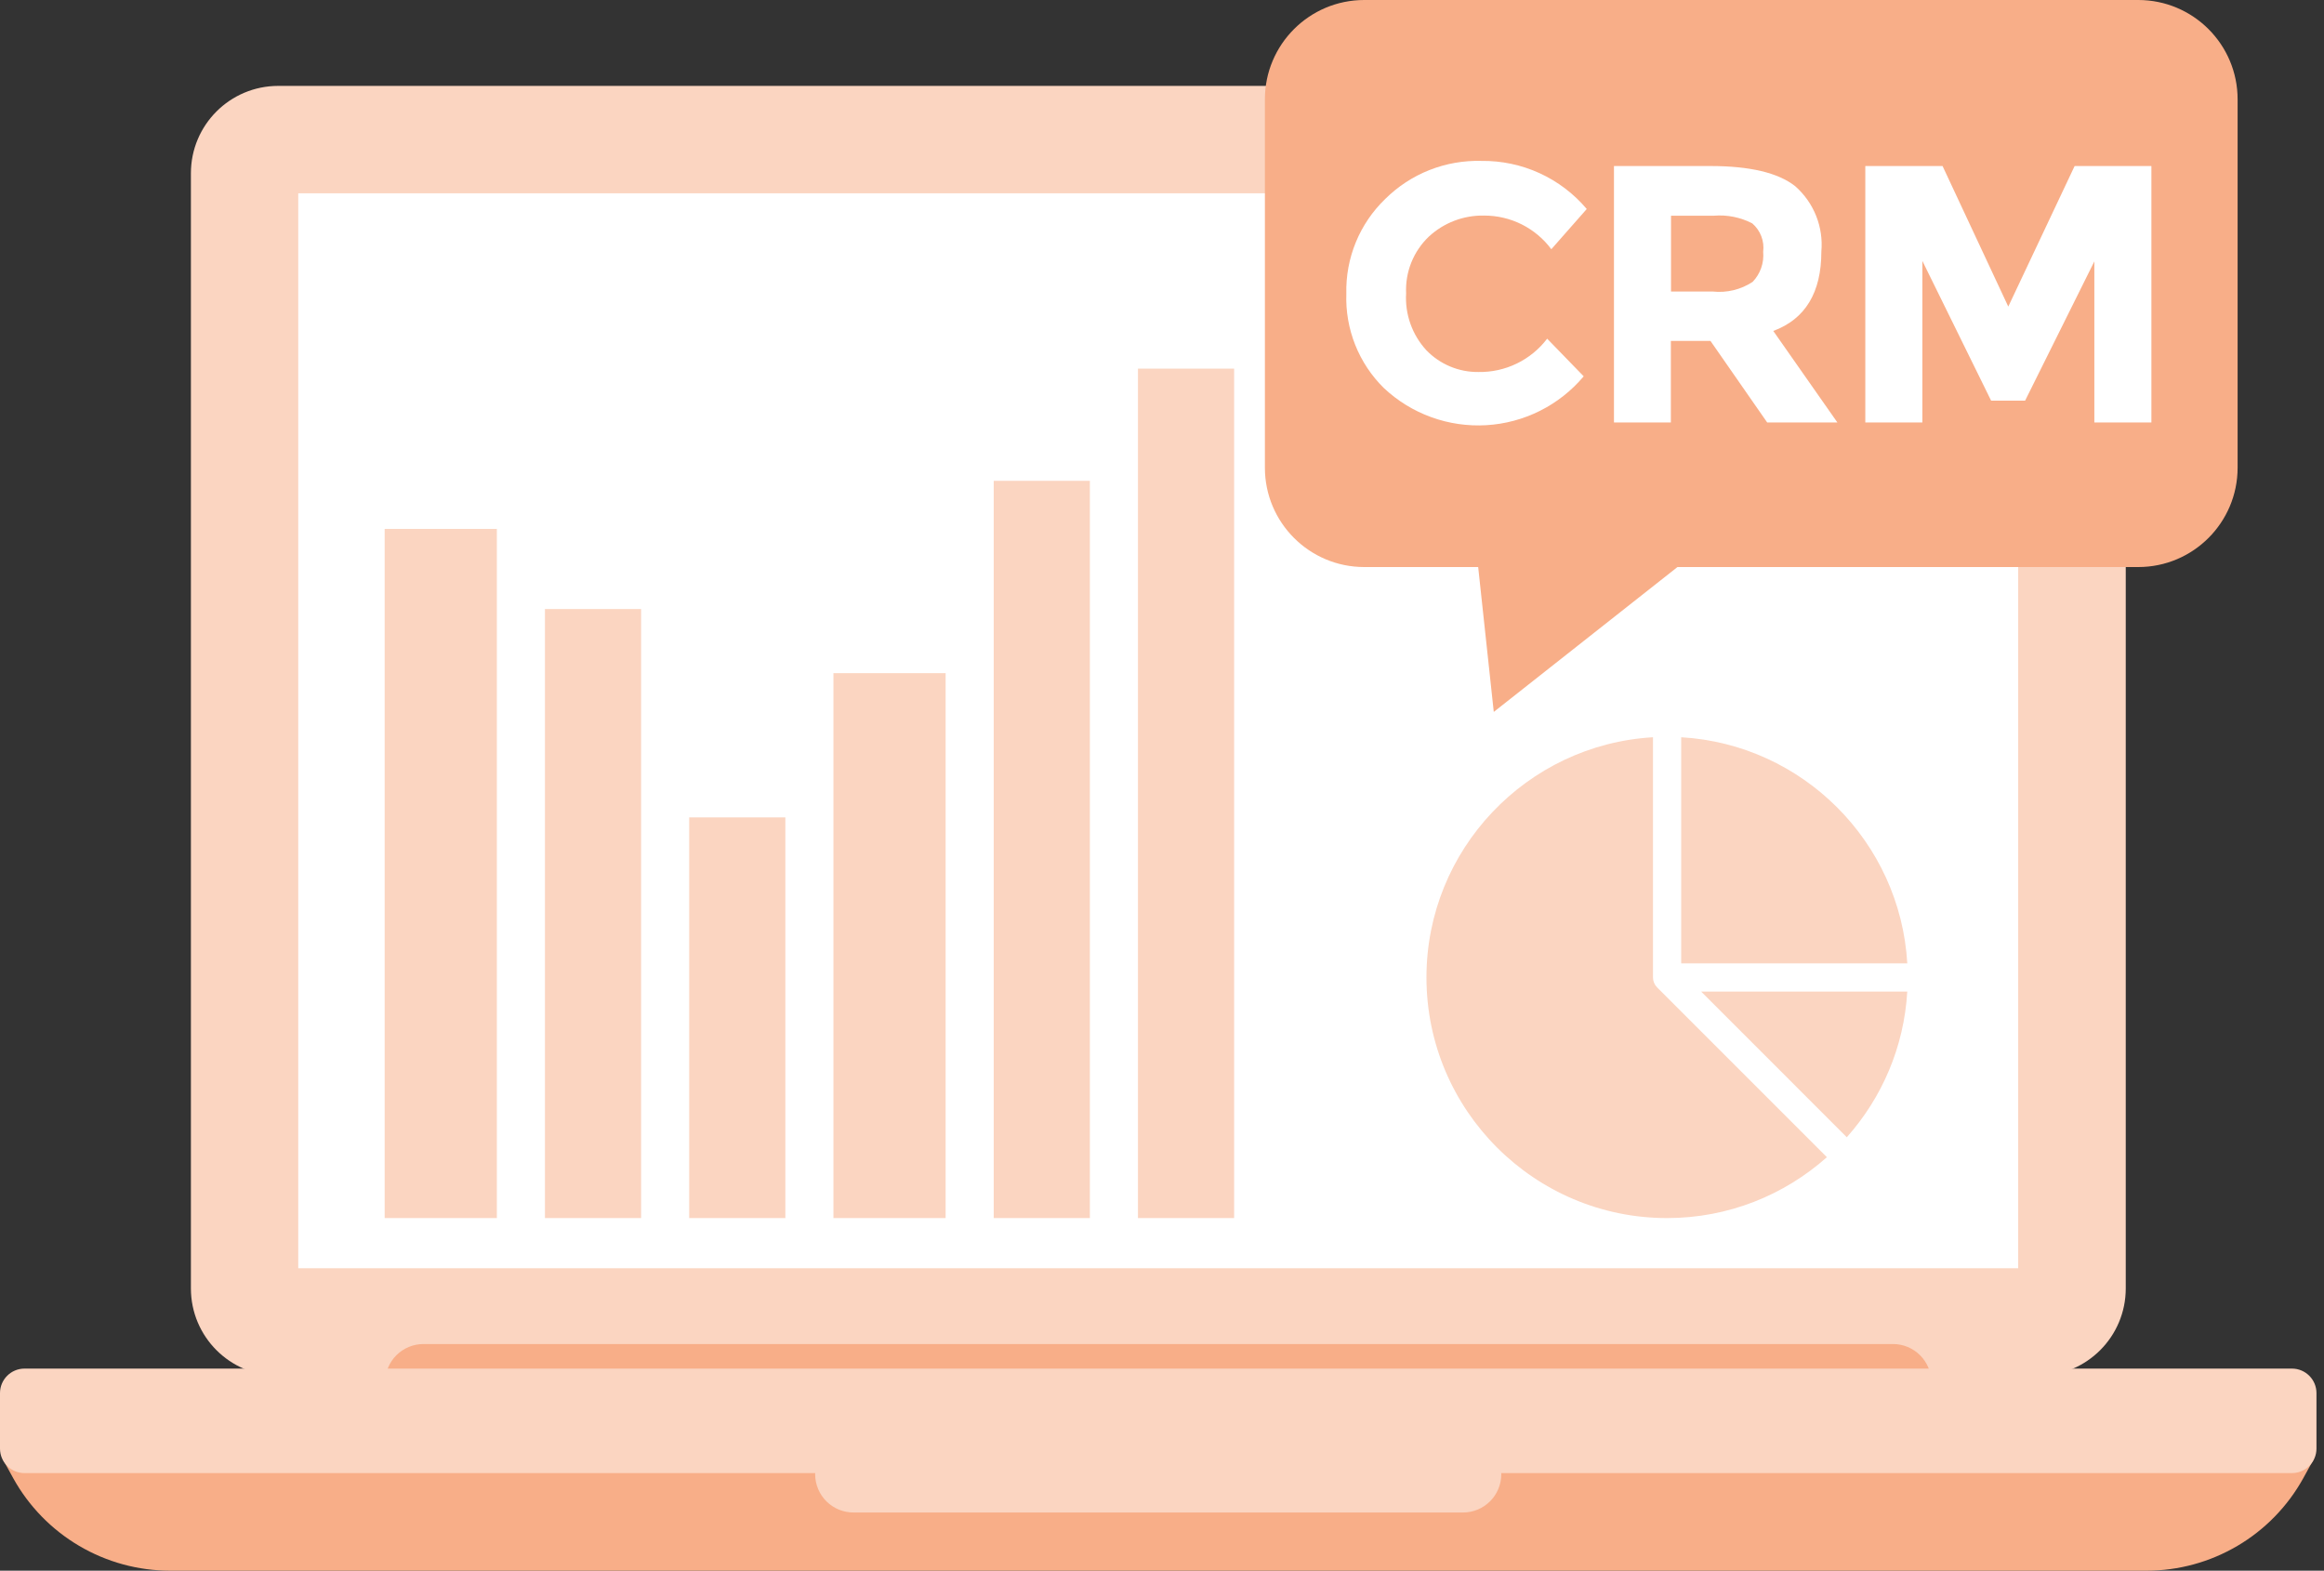
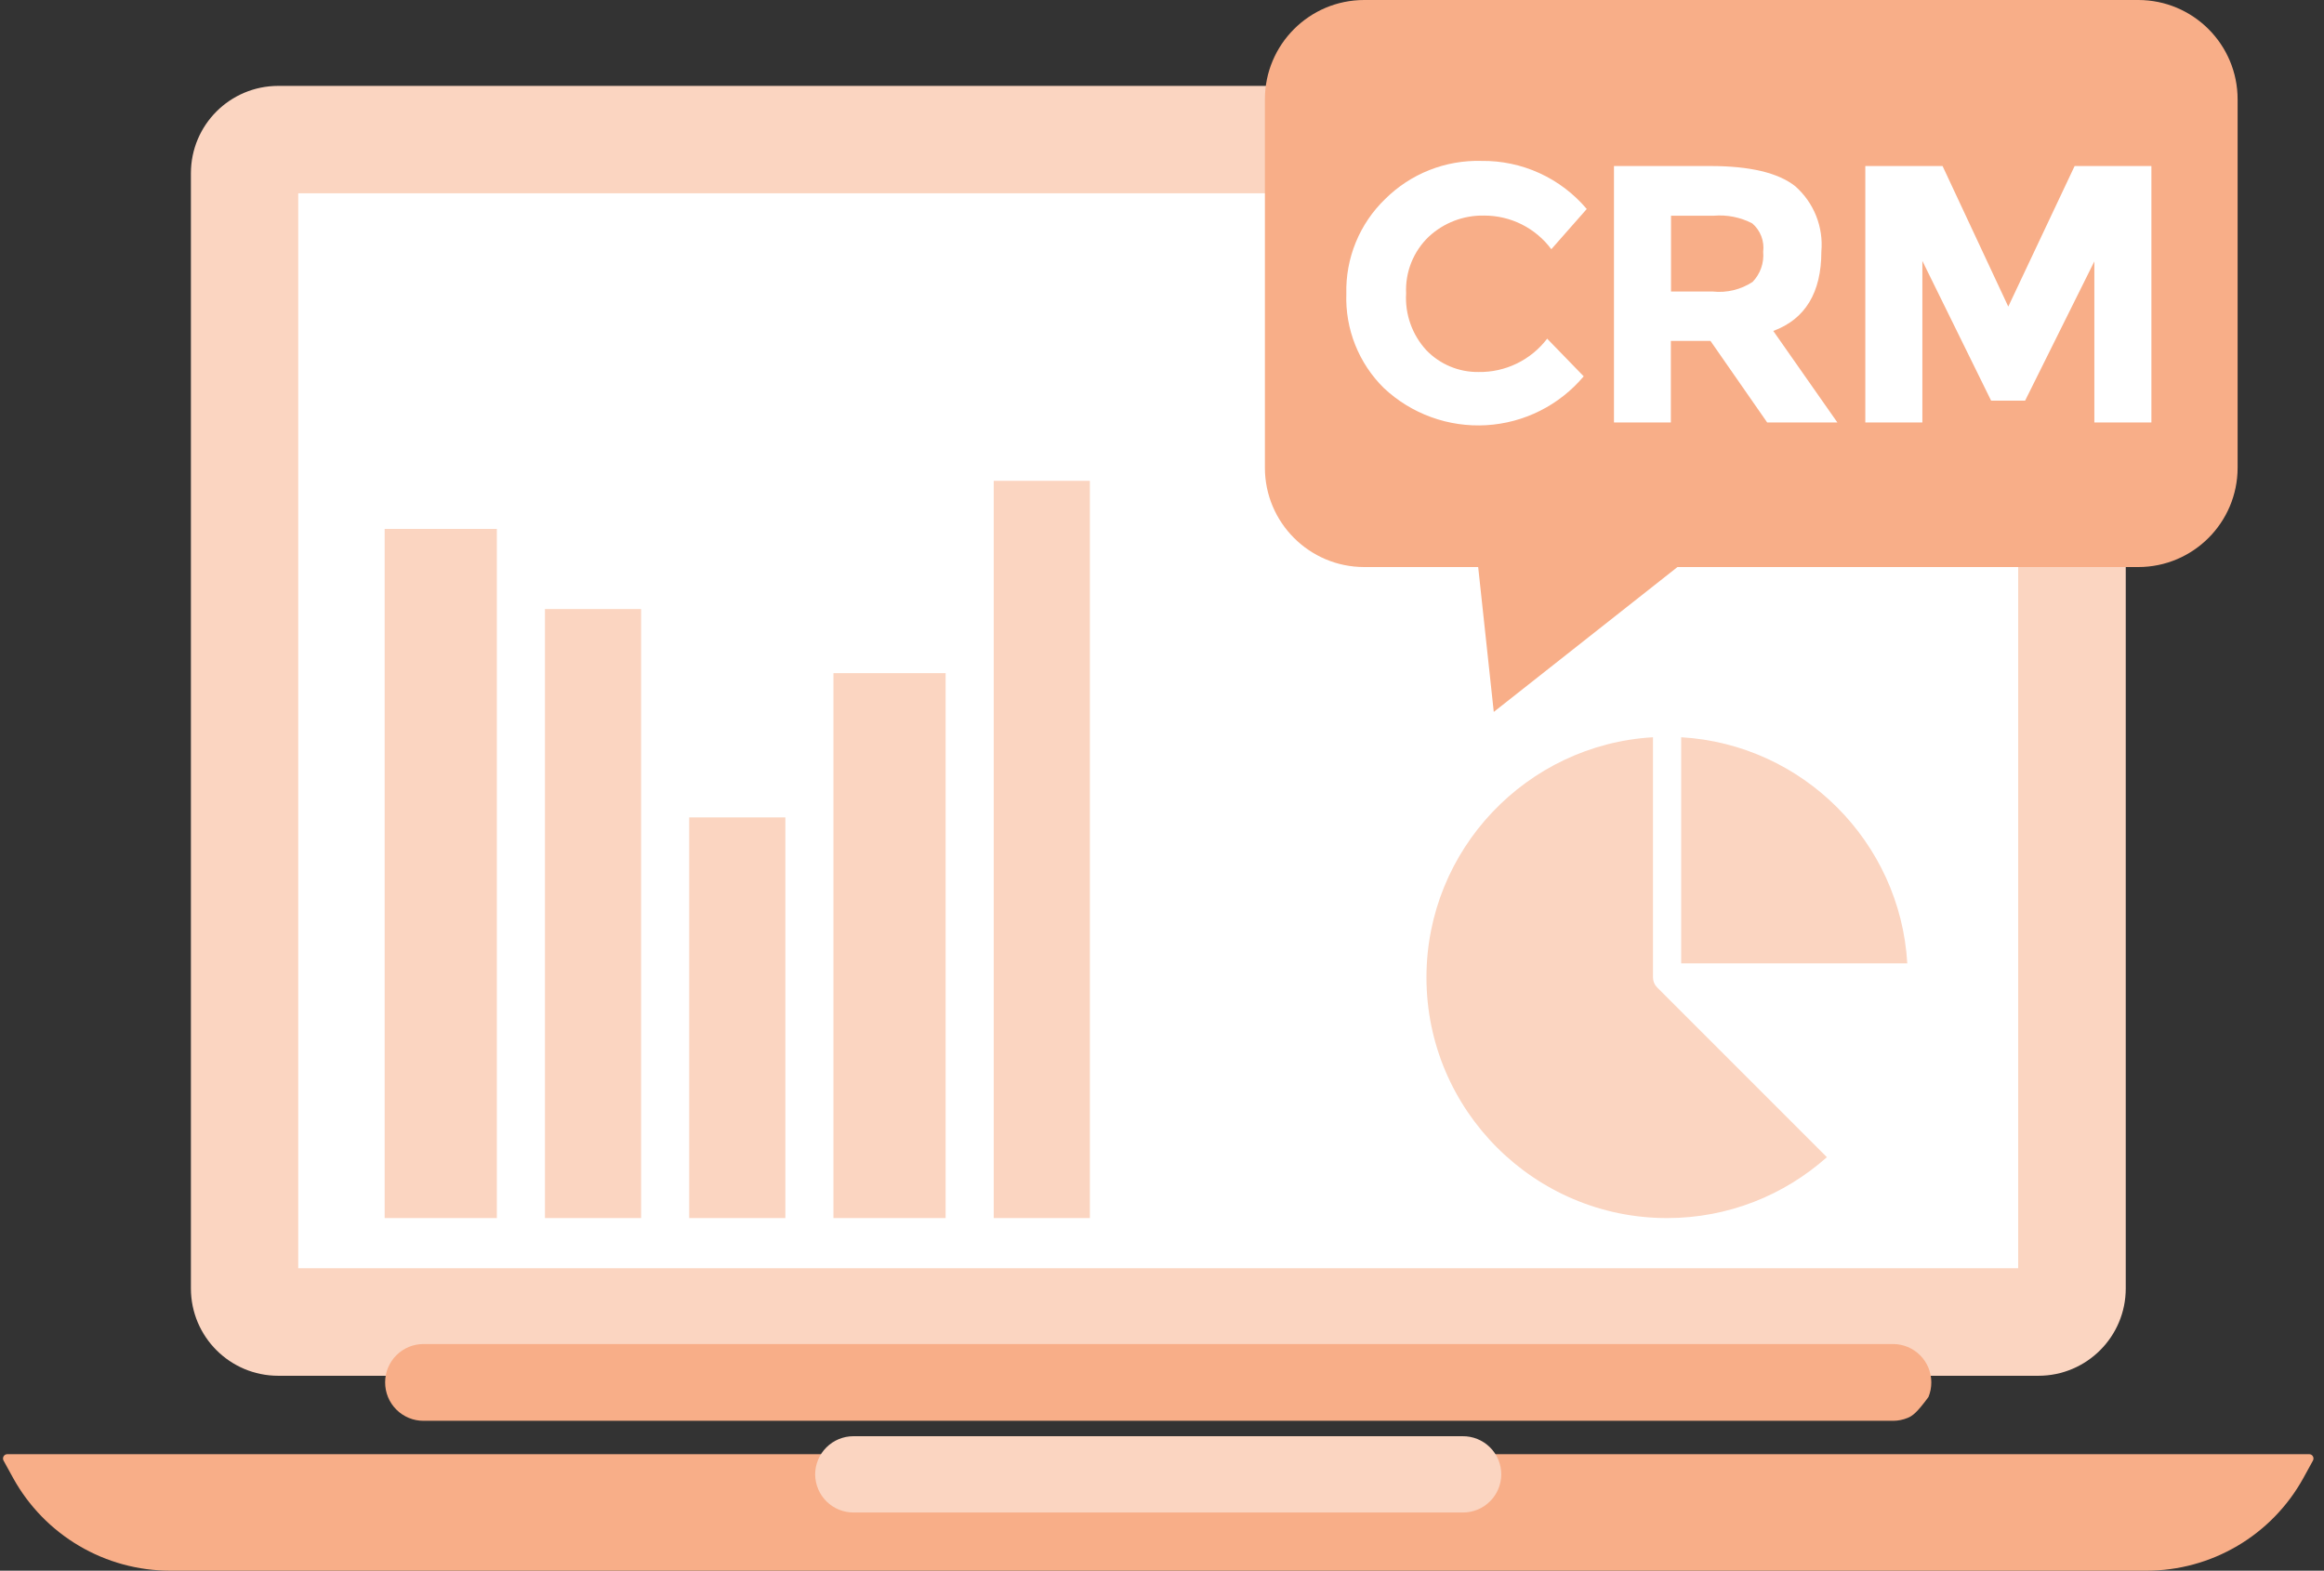
<svg xmlns="http://www.w3.org/2000/svg" width="145" height="98" viewBox="0 0 145 98" fill="none">
  <rect x="0" y="0" width="145" height="98" fill="#333333" stroke="none" />
  <g clip-path="url(#clip0_450_146780)">
    <path d="M132.631 80.389V10.809C132.631 7.799 130.191 5.359 127.181 5.359L17.361 5.359C14.351 5.359 11.911 7.799 11.911 10.809V80.389C11.911 83.399 14.351 85.839 17.361 85.839H127.181C130.191 85.839 132.631 83.399 132.631 80.389Z" fill="#FBD5C1" />
    <path d="M125.919 12.06H18.609V79.13H125.919V12.06Z" fill="white" />
-     <path d="M118.109 88.649H26.429C26.114 88.651 25.801 88.59 25.509 88.469C25.218 88.349 24.952 88.172 24.729 87.949C24.506 87.726 24.329 87.461 24.209 87.169C24.089 86.878 24.028 86.565 24.029 86.249C24.029 85.935 24.091 85.623 24.212 85.332C24.333 85.042 24.51 84.778 24.733 84.556C24.956 84.334 25.221 84.158 25.512 84.038C25.803 83.919 26.115 83.858 26.429 83.859H118.109C118.743 83.859 119.351 84.111 119.799 84.559C120.248 85.008 120.499 85.615 120.499 86.249C120.501 86.564 120.44 86.876 120.32 87.167C120.201 87.458 120.025 87.723 119.803 87.946C119.581 88.169 119.317 88.346 119.026 88.466C118.736 88.587 118.424 88.649 118.109 88.649Z" fill="#F8AE88" />
+     <path d="M118.109 88.649H26.429C26.114 88.651 25.801 88.59 25.509 88.469C25.218 88.349 24.952 88.172 24.729 87.949C24.506 87.726 24.329 87.461 24.209 87.169C24.089 86.878 24.028 86.565 24.029 86.249C24.029 85.935 24.091 85.623 24.212 85.332C24.333 85.042 24.51 84.778 24.733 84.556C24.956 84.334 25.221 84.158 25.512 84.038C25.803 83.919 26.115 83.858 26.429 83.859H118.109C118.743 83.859 119.351 84.111 119.799 84.559C120.248 85.008 120.499 85.615 120.499 86.249C120.501 86.564 120.44 86.876 120.32 87.167C119.581 88.169 119.317 88.346 119.026 88.466C118.736 88.587 118.424 88.649 118.109 88.649Z" fill="#F8AE88" />
    <path d="M133.921 98.001H10.611C8.615 97.999 6.657 97.464 4.937 96.451C3.218 95.438 1.8 93.985 0.831 92.24L0.221 91.13C0.198 91.089 0.187 91.043 0.188 90.995C0.188 90.948 0.202 90.902 0.226 90.862C0.25 90.821 0.285 90.788 0.326 90.765C0.367 90.742 0.414 90.73 0.461 90.731H144.081C144.127 90.732 144.172 90.745 144.212 90.768C144.252 90.792 144.285 90.826 144.308 90.866C144.331 90.906 144.344 90.951 144.344 90.998C144.345 91.044 144.333 91.09 144.311 91.13L143.701 92.24C142.733 93.986 141.316 95.441 139.596 96.454C137.876 97.467 135.917 98.001 133.921 98.001Z" fill="#F8AE88" />
-     <path d="M143 85.391H1.53C0.685 85.391 0 86.076 0 86.921V90.381C0 91.226 0.685 91.911 1.53 91.911H143C143.845 91.911 144.53 91.226 144.53 90.381V86.921C144.53 86.076 143.845 85.391 143 85.391Z" fill="#FBD5C1" />
    <path d="M91.279 94.37H53.279C52.965 94.374 52.652 94.315 52.36 94.198C52.068 94.081 51.802 93.907 51.577 93.687C51.352 93.467 51.173 93.205 51.05 92.915C50.927 92.625 50.862 92.314 50.859 92C50.859 91.366 51.111 90.758 51.559 90.31C52.008 89.861 52.615 89.61 53.249 89.61H91.249C91.566 89.606 91.88 89.665 92.173 89.783C92.467 89.901 92.734 90.077 92.959 90.299C93.184 90.521 93.363 90.786 93.485 91.078C93.607 91.37 93.669 91.683 93.669 92C93.664 92.63 93.41 93.233 92.962 93.677C92.515 94.121 91.91 94.37 91.279 94.37Z" fill="#FBD5C1" />
    <path d="M91.75 30.949L93.2 44.419L110.28 30.949H91.75Z" fill="#F8AE88" />
    <path d="M133.41 0H85.12C81.696 0 78.92 2.776 78.92 6.2V29.18C78.92 32.604 81.696 35.38 85.12 35.38H133.41C136.834 35.38 139.61 32.604 139.61 29.18V6.2C139.61 2.776 136.834 0 133.41 0Z" fill="#F8AE88" />
    <path d="M92.241 23.21C93.069 23.225 93.889 23.045 94.635 22.683C95.38 22.322 96.03 21.79 96.531 21.131L98.811 23.48C98.058 24.375 97.131 25.107 96.086 25.631C95.041 26.155 93.9 26.461 92.733 26.529C91.566 26.597 90.397 26.427 89.298 26.028C88.199 25.63 87.193 25.011 86.341 24.21C85.565 23.446 84.957 22.528 84.554 21.516C84.151 20.504 83.963 19.419 84.001 18.331C83.973 17.229 84.175 16.134 84.593 15.115C85.011 14.096 85.637 13.175 86.431 12.411C87.219 11.63 88.156 11.017 89.188 10.61C90.219 10.202 91.323 10.009 92.431 10.04C93.68 10.024 94.917 10.284 96.053 10.803C97.189 11.322 98.196 12.086 99.001 13.04L96.791 15.55C96.305 14.896 95.671 14.364 94.942 13.999C94.212 13.635 93.407 13.447 92.591 13.45C91.318 13.426 90.085 13.895 89.151 14.761C88.674 15.214 88.301 15.765 88.056 16.376C87.811 16.987 87.7 17.643 87.731 18.3C87.692 18.949 87.784 19.598 88.002 20.21C88.221 20.822 88.56 21.383 89.001 21.86C89.421 22.293 89.925 22.636 90.482 22.868C91.039 23.101 91.638 23.217 92.241 23.21Z" fill="white" />
    <path d="M113.639 15.699C113.639 18.249 112.639 19.909 110.639 20.649L114.639 26.359H110.259L106.719 21.269H104.249V26.359H100.699V10.359H106.699C109.179 10.359 110.949 10.779 112.009 11.619C112.582 12.124 113.028 12.756 113.312 13.465C113.595 14.174 113.707 14.939 113.639 15.699ZM109.349 17.589C109.587 17.342 109.77 17.046 109.884 16.721C109.997 16.397 110.04 16.052 110.009 15.709C110.051 15.381 110.011 15.048 109.892 14.739C109.774 14.43 109.58 14.155 109.329 13.939C108.591 13.556 107.759 13.389 106.929 13.459H104.259V18.189H106.859C107.734 18.284 108.614 18.072 109.349 17.589Z" fill="white" />
    <path d="M130.671 16.309L126.351 24.999H124.231L119.941 16.279V26.359H116.381V10.359H121.201L125.301 19.129L129.441 10.359H134.231V26.359H130.671V16.309Z" fill="white" />
    <path d="M31 33H24V76H31V33Z" fill="#FBD5C1" />
    <path d="M68 30H62V76H68V30Z" fill="#FBD5C1" />
-     <path d="M77 23H71V76H77V23Z" fill="#FBD5C1" />
    <path d="M40 38H34V76H40V38Z" fill="#FBD5C1" />
    <path d="M49 51H43V76H49V51Z" fill="#FBD5C1" />
    <path d="M59 42H52V76H59V42Z" fill="#FBD5C1" />
    <g clip-path="url(#clip1_450_146780)">
      <path d="M104.013 76C107.837 76 111.33 74.562 113.984 72.201L103.392 61.608C103.227 61.444 103.134 61.22 103.134 60.987V46C95.263 46.457 89 53.004 89 60.987C89 69.265 95.735 76 104.013 76Z" fill="#FBD5C1" />
-       <path d="M106.135 61.865L115.226 70.957C117.406 68.508 118.797 65.344 118.999 61.865H106.135Z" fill="#FBD5C1" />
      <path d="M104.893 60.108H119C118.56 52.528 112.472 46.44 104.893 46V60.108Z" fill="#FBD5C1" />
    </g>
  </g>
  <defs>
    <clipPath id="clip0_450_146780">
      <rect width="144.53" height="98" fill="white" />
    </clipPath>
    <clipPath id="clip1_450_146780">
      <rect width="30" height="30" fill="white" transform="translate(89 46)" />
    </clipPath>
  </defs>
</svg>